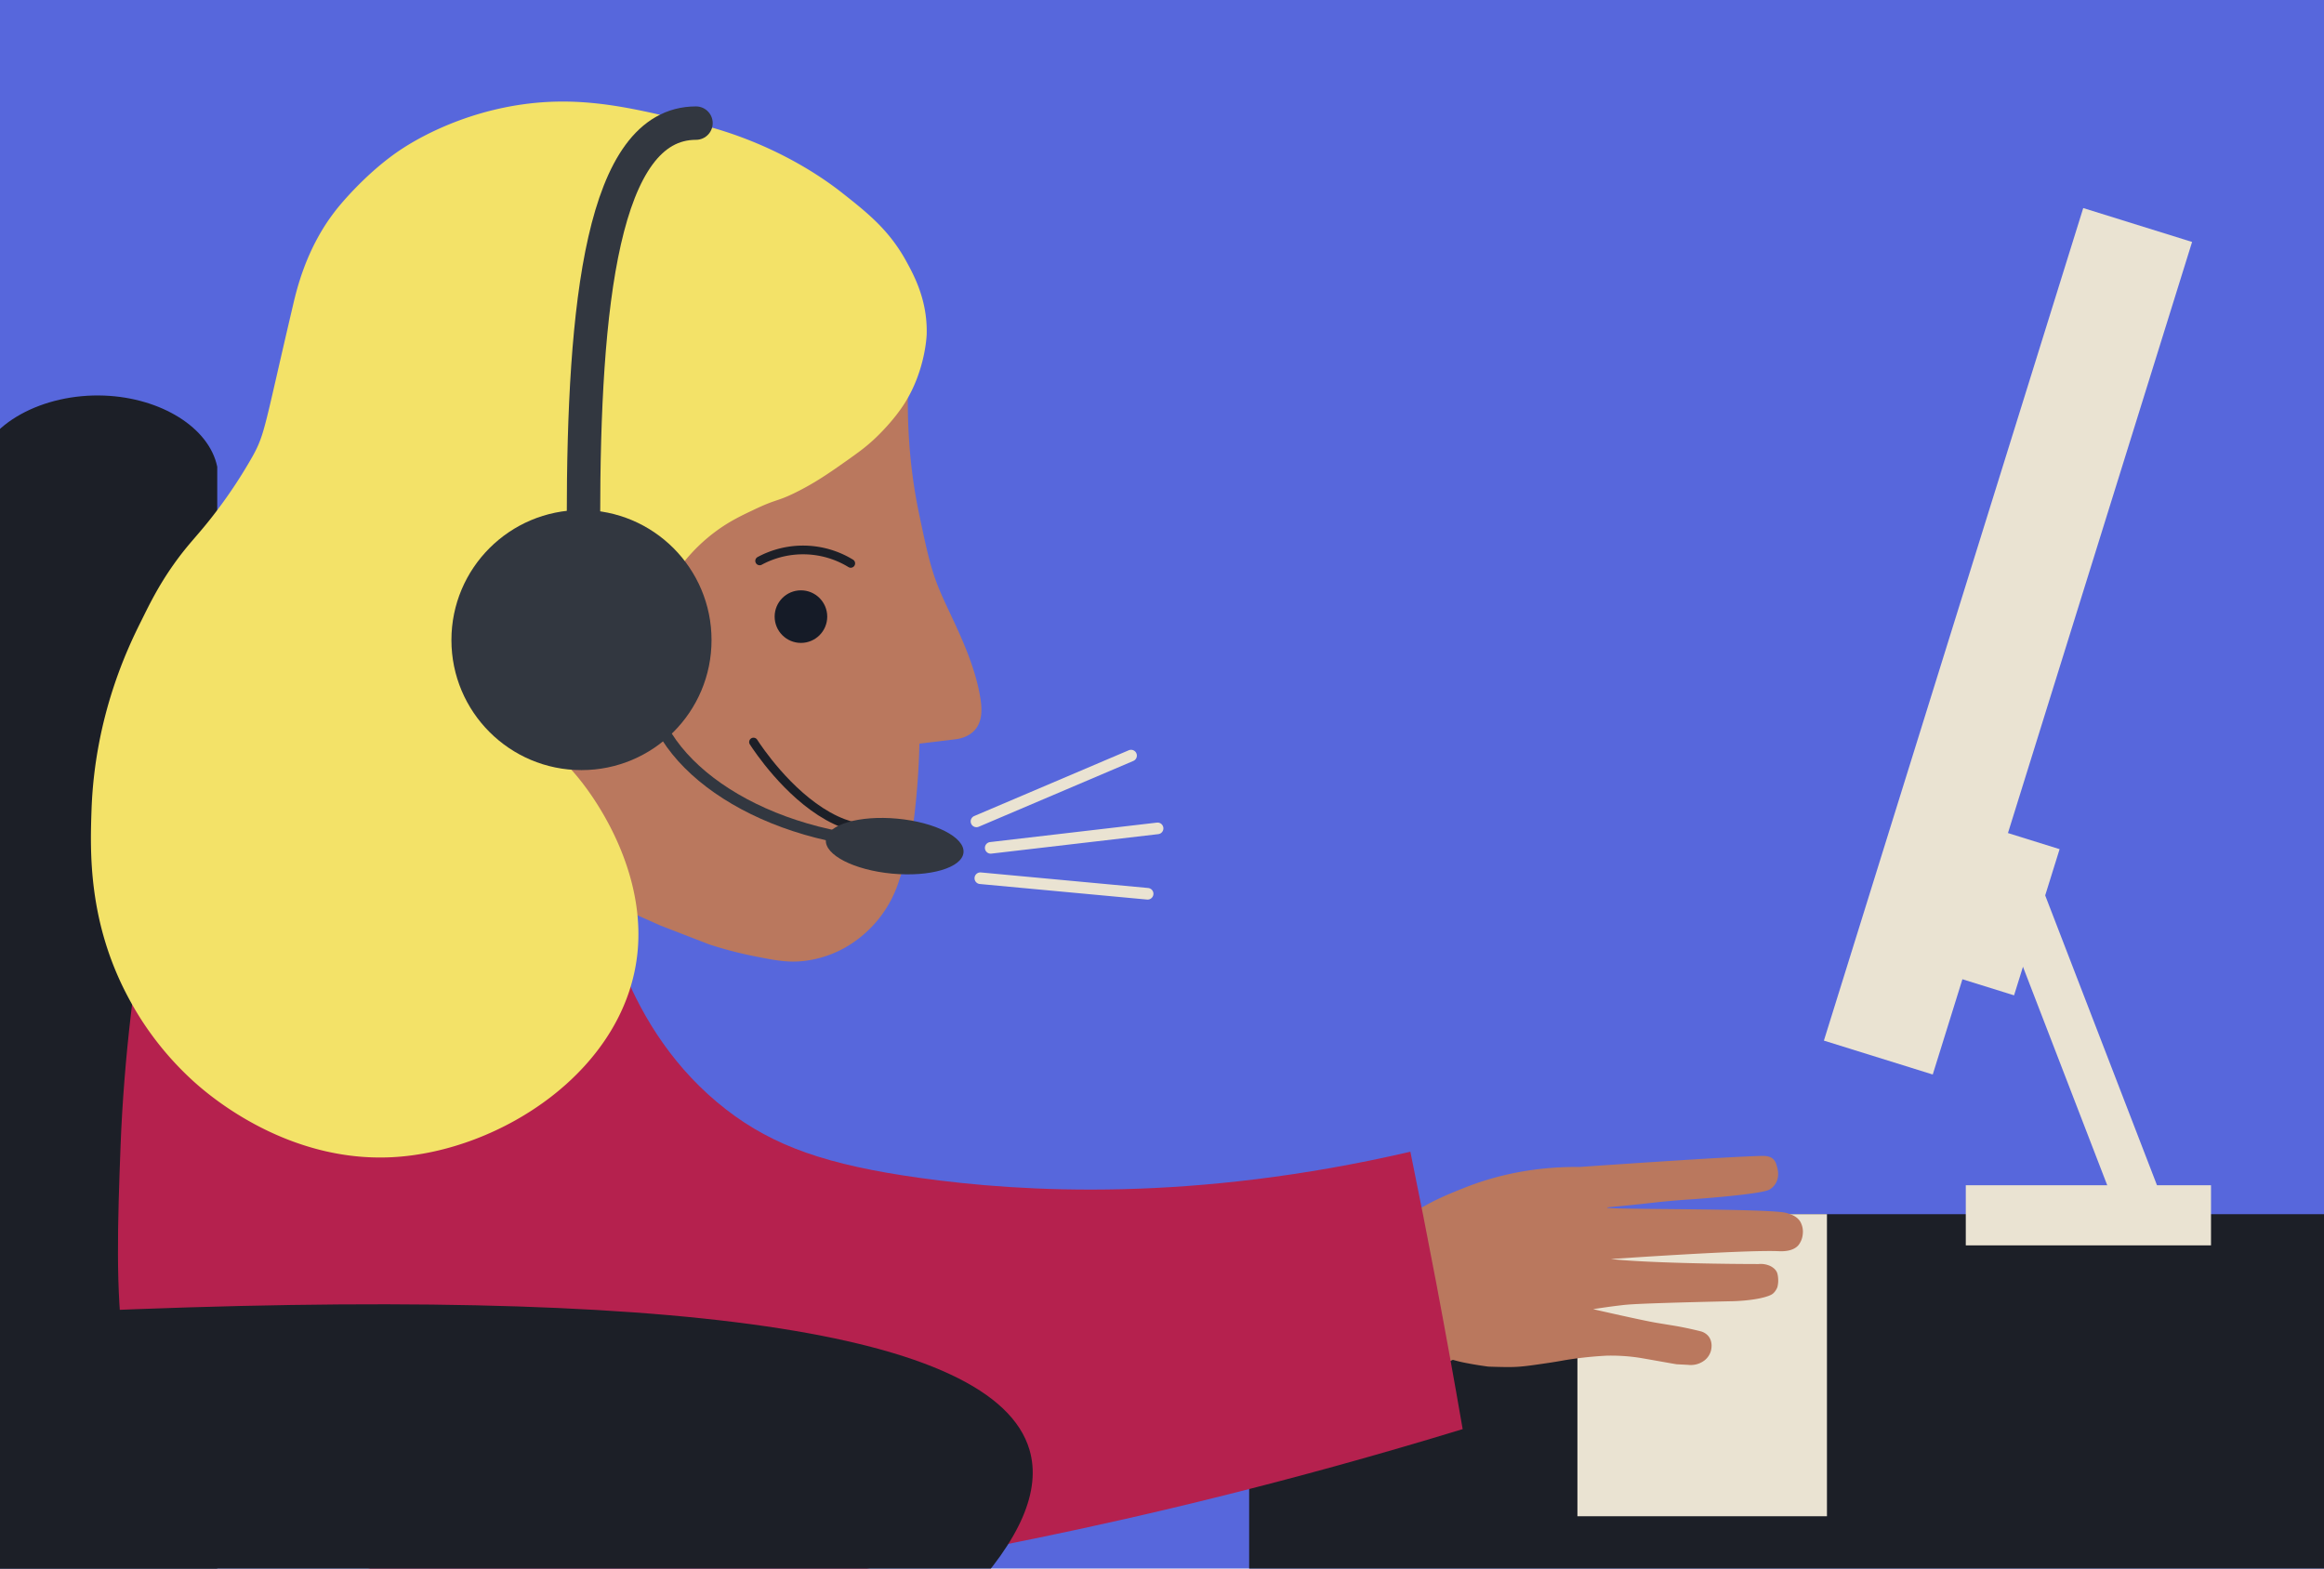
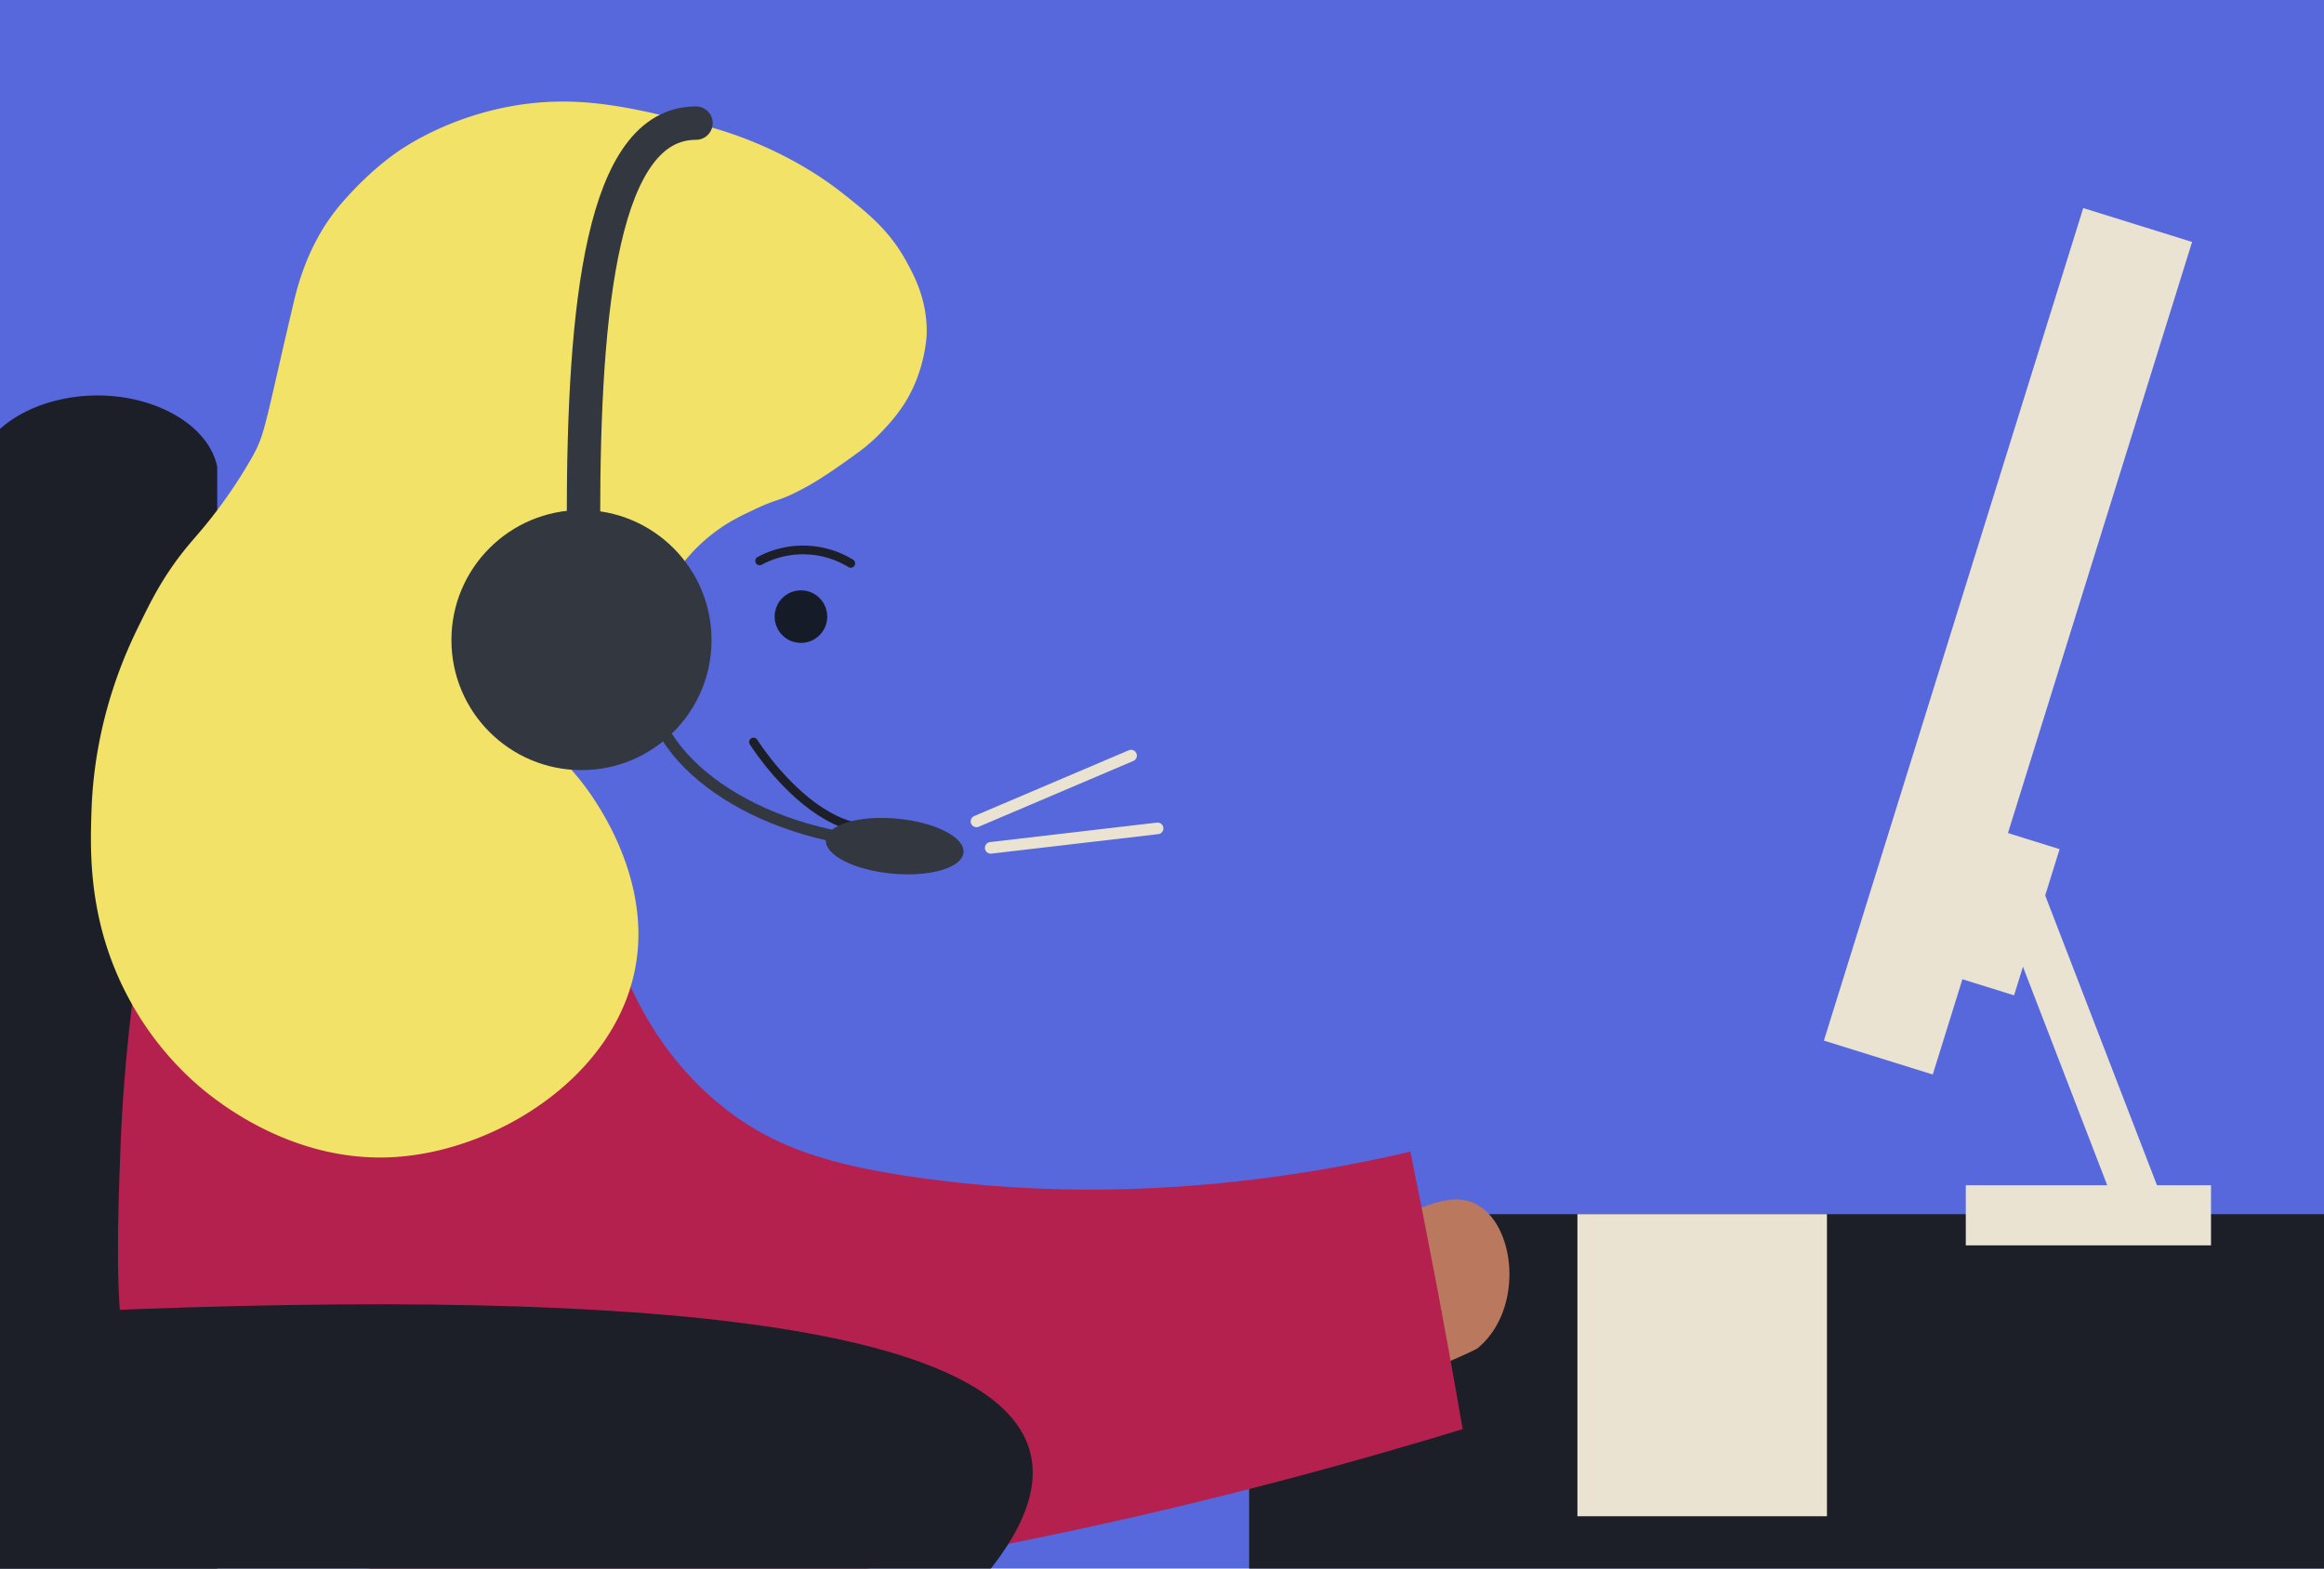
<svg xmlns="http://www.w3.org/2000/svg" id="Layer_1" data-name="Layer 1" viewBox="0 0 1600 1080">
  <defs>
    <style>.cls-1{fill:#5767dc;}.cls-2{fill:#1c1f27;}.cls-3{fill:#eae3d2;}.cls-4{fill:#ba785e;}.cls-5{fill:#b5214e;}.cls-6{fill:#f3e268;}.cls-10,.cls-11,.cls-7,.cls-8{fill:none;}.cls-7,.cls-8{stroke:#323740;}.cls-10,.cls-11,.cls-7{stroke-linecap:round;stroke-linejoin:round;}.cls-7{stroke-width:23px;}.cls-8{stroke-miterlimit:10;}.cls-11,.cls-8{stroke-width:8px;}.cls-9{fill:#151b27;}.cls-10{stroke:#1c1f27;stroke-width:6px;}.cls-11{stroke:#eae3d2;}.cls-12{fill:#323740;}</style>
  </defs>
  <rect id="Background" class="cls-1" x="-15.81" y="-14.02" width="1632.59" height="1109.45" />
  <rect class="cls-2" x="860" y="836" width="757" height="259" transform="translate(2477 1931) rotate(-180)" />
  <rect class="cls-3" x="1418.34" y="605.15" width="31.96" height="247.7" transform="translate(-166.25 564.98) rotate(-21.09)" />
  <rect class="cls-3" x="1353.38" y="816.09" width="168.83" height="41.4" />
  <rect class="cls-3" x="1082.18" y="402.26" width="600.41" height="78.49" transform="translate(549.82 1630.1) rotate(-72.7)" />
  <rect class="cls-3" x="1329.53" y="607.78" width="105.43" height="41.89" transform="translate(370.97 1761.52) rotate(-72.7)" />
  <rect class="cls-3" x="1086" y="836" width="171.8" height="208" />
  <path class="cls-2" d="M149.56,1081.19H-16V321.38c6.26-29.48,45.41-50.65,87.85-49,39,1.55,72.14,22,77.71,49Z" />
-   <path class="cls-4" d="M1176,919.77c3.61,4.19,2.07,9.79,1.84,10.59a12.74,12.74,0,0,1-4.16,6.18,15.48,15.48,0,0,1-11.44,3.22l-7.88-.41.37,0-.37,0c-.48,0-21.21-3.76-26.12-4.54a130.55,130.55,0,0,0-22-1.38c-5.23.27-13.38.84-23.38,2.26-7.12,1-7.95,1.42-17.59,2.84-12.09,1.79-18.13,2.68-25.39,2.74-5.82.06-15.19-.3-15.19-.3s-7.18-.91-14.38-2.32a98,98,0,0,1-15.49-4.11,37.07,37.07,0,0,1-3.68-1.44c-7.15-3.38-15.9-10-15.9-10a93.15,93.15,0,0,1-9.75-14.77,88.85,88.85,0,0,1-9.59-28.75c-.4-2.86-1.8-12.79-.28-20.52,4.33-22,33.74-33.72,52.76-41.29,16-6.37,43-14.67,79.16-14.26h0c1.52-.11,102.33-7.19,125.88-7.62,1.9,0,5.25.08,7.53,2.33a9.22,9.22,0,0,1,2.18,4.16c.51,1.58,2.11,6.54,0,11.22a12.06,12.06,0,0,1-4.83,5.42c-5.85,3.47-54,6.78-54,6.78s-12.37.71-26.31,2.31c-24.59,2.84-31.56,2.89-31.53,3.44,0,1.35,114.06.39,123.71,3.7,1.7.58,6.57,1.68,9.19,5.78a14.06,14.06,0,0,1,1.79,8.68,14.23,14.23,0,0,1-3,7.66c-4,4.63-11.6,4.2-13.84,4.11-23.85-1-115.41,5.48-115.4,5.38s7.13,1.19,36.24,2.28c33.24,1.24,65.58,1.2,65.58,1.2h0a15.7,15.7,0,0,1,7.68,1.19l.2.09c.92.44,4,2,5,5.07a16.43,16.43,0,0,1,.58,3.55,18.74,18.74,0,0,1,0,2.9,18.26,18.26,0,0,1-.52,3.11,11.34,11.34,0,0,1-2.86,4.28c-2.55,2.42-13.09,4.93-27.6,5.4-2.46.05-43.93.92-63.85,1.84-7.6.35-10.84.65-13.46,1,0,0-6.9.73-19.08,2.65,29.44,6.7,40.88,9,45.46,9.69l9.44,1.55c1.39.23,4.42.73,8.41,1.55l.24.05c4.3.89,7.72,1.7,10.3,2.35A10.46,10.46,0,0,1,1176,919.77Z" />
  <path class="cls-4" d="M1013.26,827.78C987.75,818,958.25,849,902,852.59c-8.21.52-46.93,2.37-64,3.36-2.23.13-6.35.38-12,.54-8.18.24-13,0-29.06.66-20.86.82-35.74,2-56.37,3.74-35,2.89-52.44,4.33-67.52,6.85,0,0-2.49.47-39,8.12l12.23-2.67c-10.71,48.64-10.88,49.61-10.88,49.61.65,57.28,12.11,103.9,32.55,111.61a163.71,163.71,0,0,0,19,5.19c9.51,2,22.32,4.78,36.8,4,8.06-.45,24.76-6.26,58.29-16.41,17.65-5.34,30.17-10.27,79.33-32,16.91-7.48,29.92-12.94,40.17-17.12,19.41-7.91,30.46-12.93,40.07-16.93,49.25-20.55,73.73-31.13,75.9-33C1050.48,900.5,1043.24,839.27,1013.26,827.78Z" />
-   <path class="cls-4" d="M237.07,588.32a92.58,92.58,0,0,0,21.74,42,89.8,89.8,0,0,0,20.27,16.5,134.27,134.27,0,0,0,20.49,11.43,136.87,136.87,0,0,0,49.92,11.7l13.15,1.22,35.74-58.86,18.48,8.11,37.74,16.8,33.57,13a266,266,0,0,0,30.32,8c15.3,3.05,23.78,4.67,34.79,3.47a75.86,75.86,0,0,0,27.35-8.57,80.8,80.8,0,0,0,38.57-47.53,198.47,198.47,0,0,0,7.28-25.61,218.82,218.82,0,0,0,3.45-22.3C631.21,546.4,632.55,531,633,512l25-3c3.15-.42,9.16-1.74,13.34-6.59,5.54-6.43,4.52-15.94,3.66-21.41-4.28-27.23-19.08-53.76-27-72-7-16-9.63-28.67-15-54-5.17-24.4-10.15-60.41-7-106l-32.92,8.26-197.22-8-112.78-2.19,4.34,209.77L236,575.42Q236.53,581.87,237.07,588.32Z" />
  <path class="cls-5" d="M409,590,308,609.45l-18.09-39.21-140-2.14c-2.78-13.54-7.89-33.4-15.52-33.79C114.24,533.28,87.59,668.67,83,789c-4,106.15-6,187.13,48,240,28.62,28,62.27,37.71,93.53,44.78,181,40.94,362.73,11.4,489.47-14.78,72.81-15,173.69-38.51,293-75q-8.54-49.49-18.12-100.22-8.71-46-17.88-90.78c-149.55,34.74-266.23,28.07-338,18-63.4-8.9-100.23-21.64-133-47C429.2,709.2,413.32,623.31,409,590Z" />
  <path class="cls-6" d="M497.36,90c44.79,14.12,73.73,35.93,82.78,43.08,17.15,13.54,32,25.28,43.86,46.91,5.67,10.36,14.56,27.08,14,50,0,0-.6,24.61-15.19,47.69-7.49,11.85-18.2,22.22-21.65,25.37-5.48,5-9.57,8-17.87,13.89-11.85,8.36-22.1,15.59-36.3,22.54-12,5.86-12.31,4.08-26.94,11-9.06,4.27-17.23,8.11-26.4,14.76a118.94,118.94,0,0,0-24.58,24c-9.69,17.3-14.81,20.94-17.7,20.13-5.53-1.56-1.26-18.9-12.85-29.17-6-5.35-13.6-6.33-17-6.76a34.72,34.72,0,0,0-22.15,4.15,36.39,36.39,0,0,0-10.2,9.42,37.38,37.38,0,0,0-7.08,12.15c-2.5,7.59-1.49,14.32-.28,22.41a75.3,75.3,0,0,0,1.69,8.22c1.68,6.26,3.78,10.67,7,17.27,2.68,5.57,6.06,11.88,6.06,11.88a33.75,33.75,0,0,1-1.45,9.47c-1.52,4.36-6.52,6.71-11.12,12.18-8.16,9.7-9.84,23.78-9.84,23.78-2.95,8.12-1.34,15,2.28,16.75.62.3,2.44,1,5.64-.32-.44,6.9-.58,8.57-.61,8.57s-.91-7.94.61-8.57c4.94-2,63.17,61,57,133.21-7.06,82.14-94.31,139-169.29,142.78C198.2,800.36,145.54,755.21,136,747a212.67,212.67,0,0,1-47.92-60.65C60.46,634.38,62.07,585.82,63,558c2.17-65,25.15-112.28,34-130,5.14-10.3,11.48-23.84,23-40,10.52-14.75,16.41-19.36,29-36a336.23,336.23,0,0,0,25-38c8.57-15.5,8.13-20.47,28-105,2.48-10.53,8.74-36.17,26-60,1.66-2.29,3.16-4.21,3.89-5.13,0,0,17.47-22.27,41.11-38.87,20-14,60-33.65,109-35,32.18-.89,61.55,6.29,93.38,14.07C483.81,86.13,489.43,87.51,497.36,90Z" />
  <path class="cls-7" d="M401.7,357.35c0-147.55,13-272.58,77.47-272.58" />
  <path class="cls-8" d="M446.8,460.4c-5.35,57.6,64.92,111.14,157.11,119.71" />
  <circle class="cls-9" cx="551.42" cy="424.57" r="18.1" />
  <path class="cls-10" d="M523,386.19a63,63,0,0,1,62.71,1.71" />
  <path class="cls-10" d="M599.68,570.19c-4.69.35-14.85,0-29.64-8.27-28-15.75-48.47-46.66-51.27-51" />
  <line class="cls-11" x1="672.27" y1="565.56" x2="778.7" y2="520.26" />
  <line class="cls-11" x1="682.07" y1="583.78" x2="796.96" y2="570.37" />
-   <line class="cls-11" x1="674.93" y1="604.69" x2="790.1" y2="615.4" />
  <circle class="cls-12" cx="400.33" cy="440.71" r="89.54" />
  <ellipse class="cls-12" cx="615.99" cy="582.64" rx="19.01" ry="47.58" transform="translate(-21.18 1142.03) rotate(-84.69)" />
  <path class="cls-2" d="M-16,908v192.07H664.86q56.35-59.82,43.88-101.92Q672.47,875.8,54.84,903Z" />
</svg>